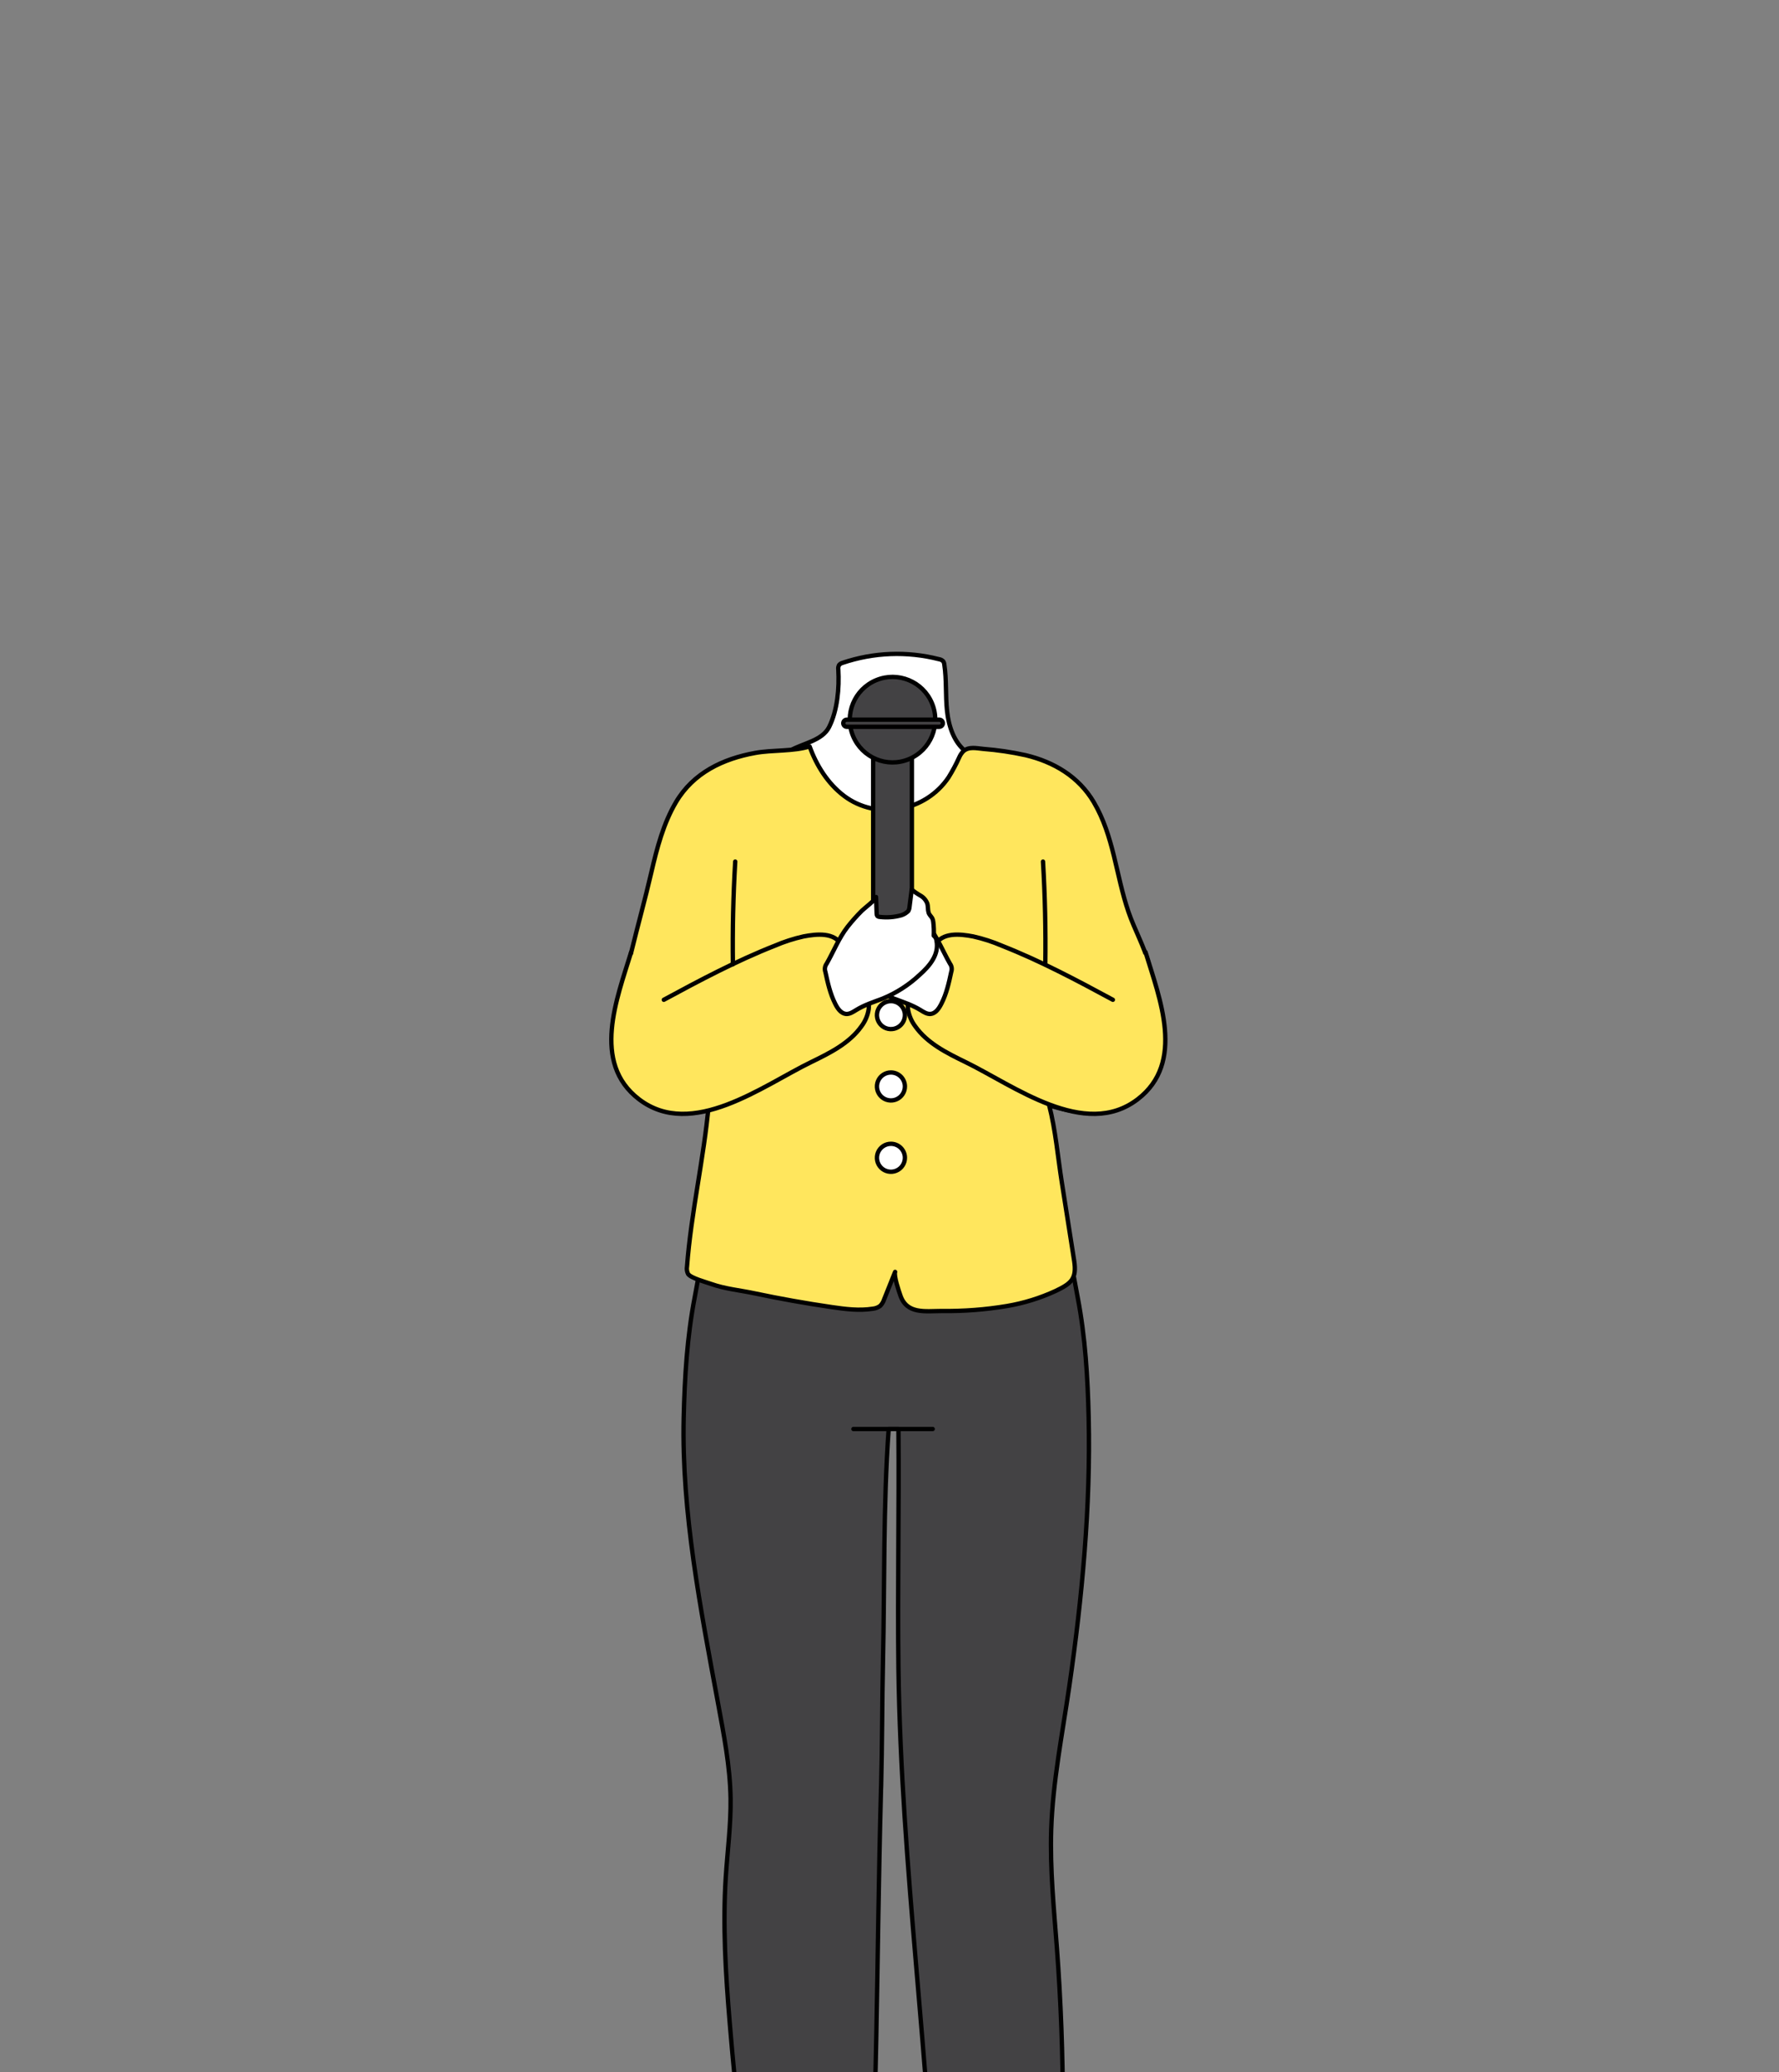
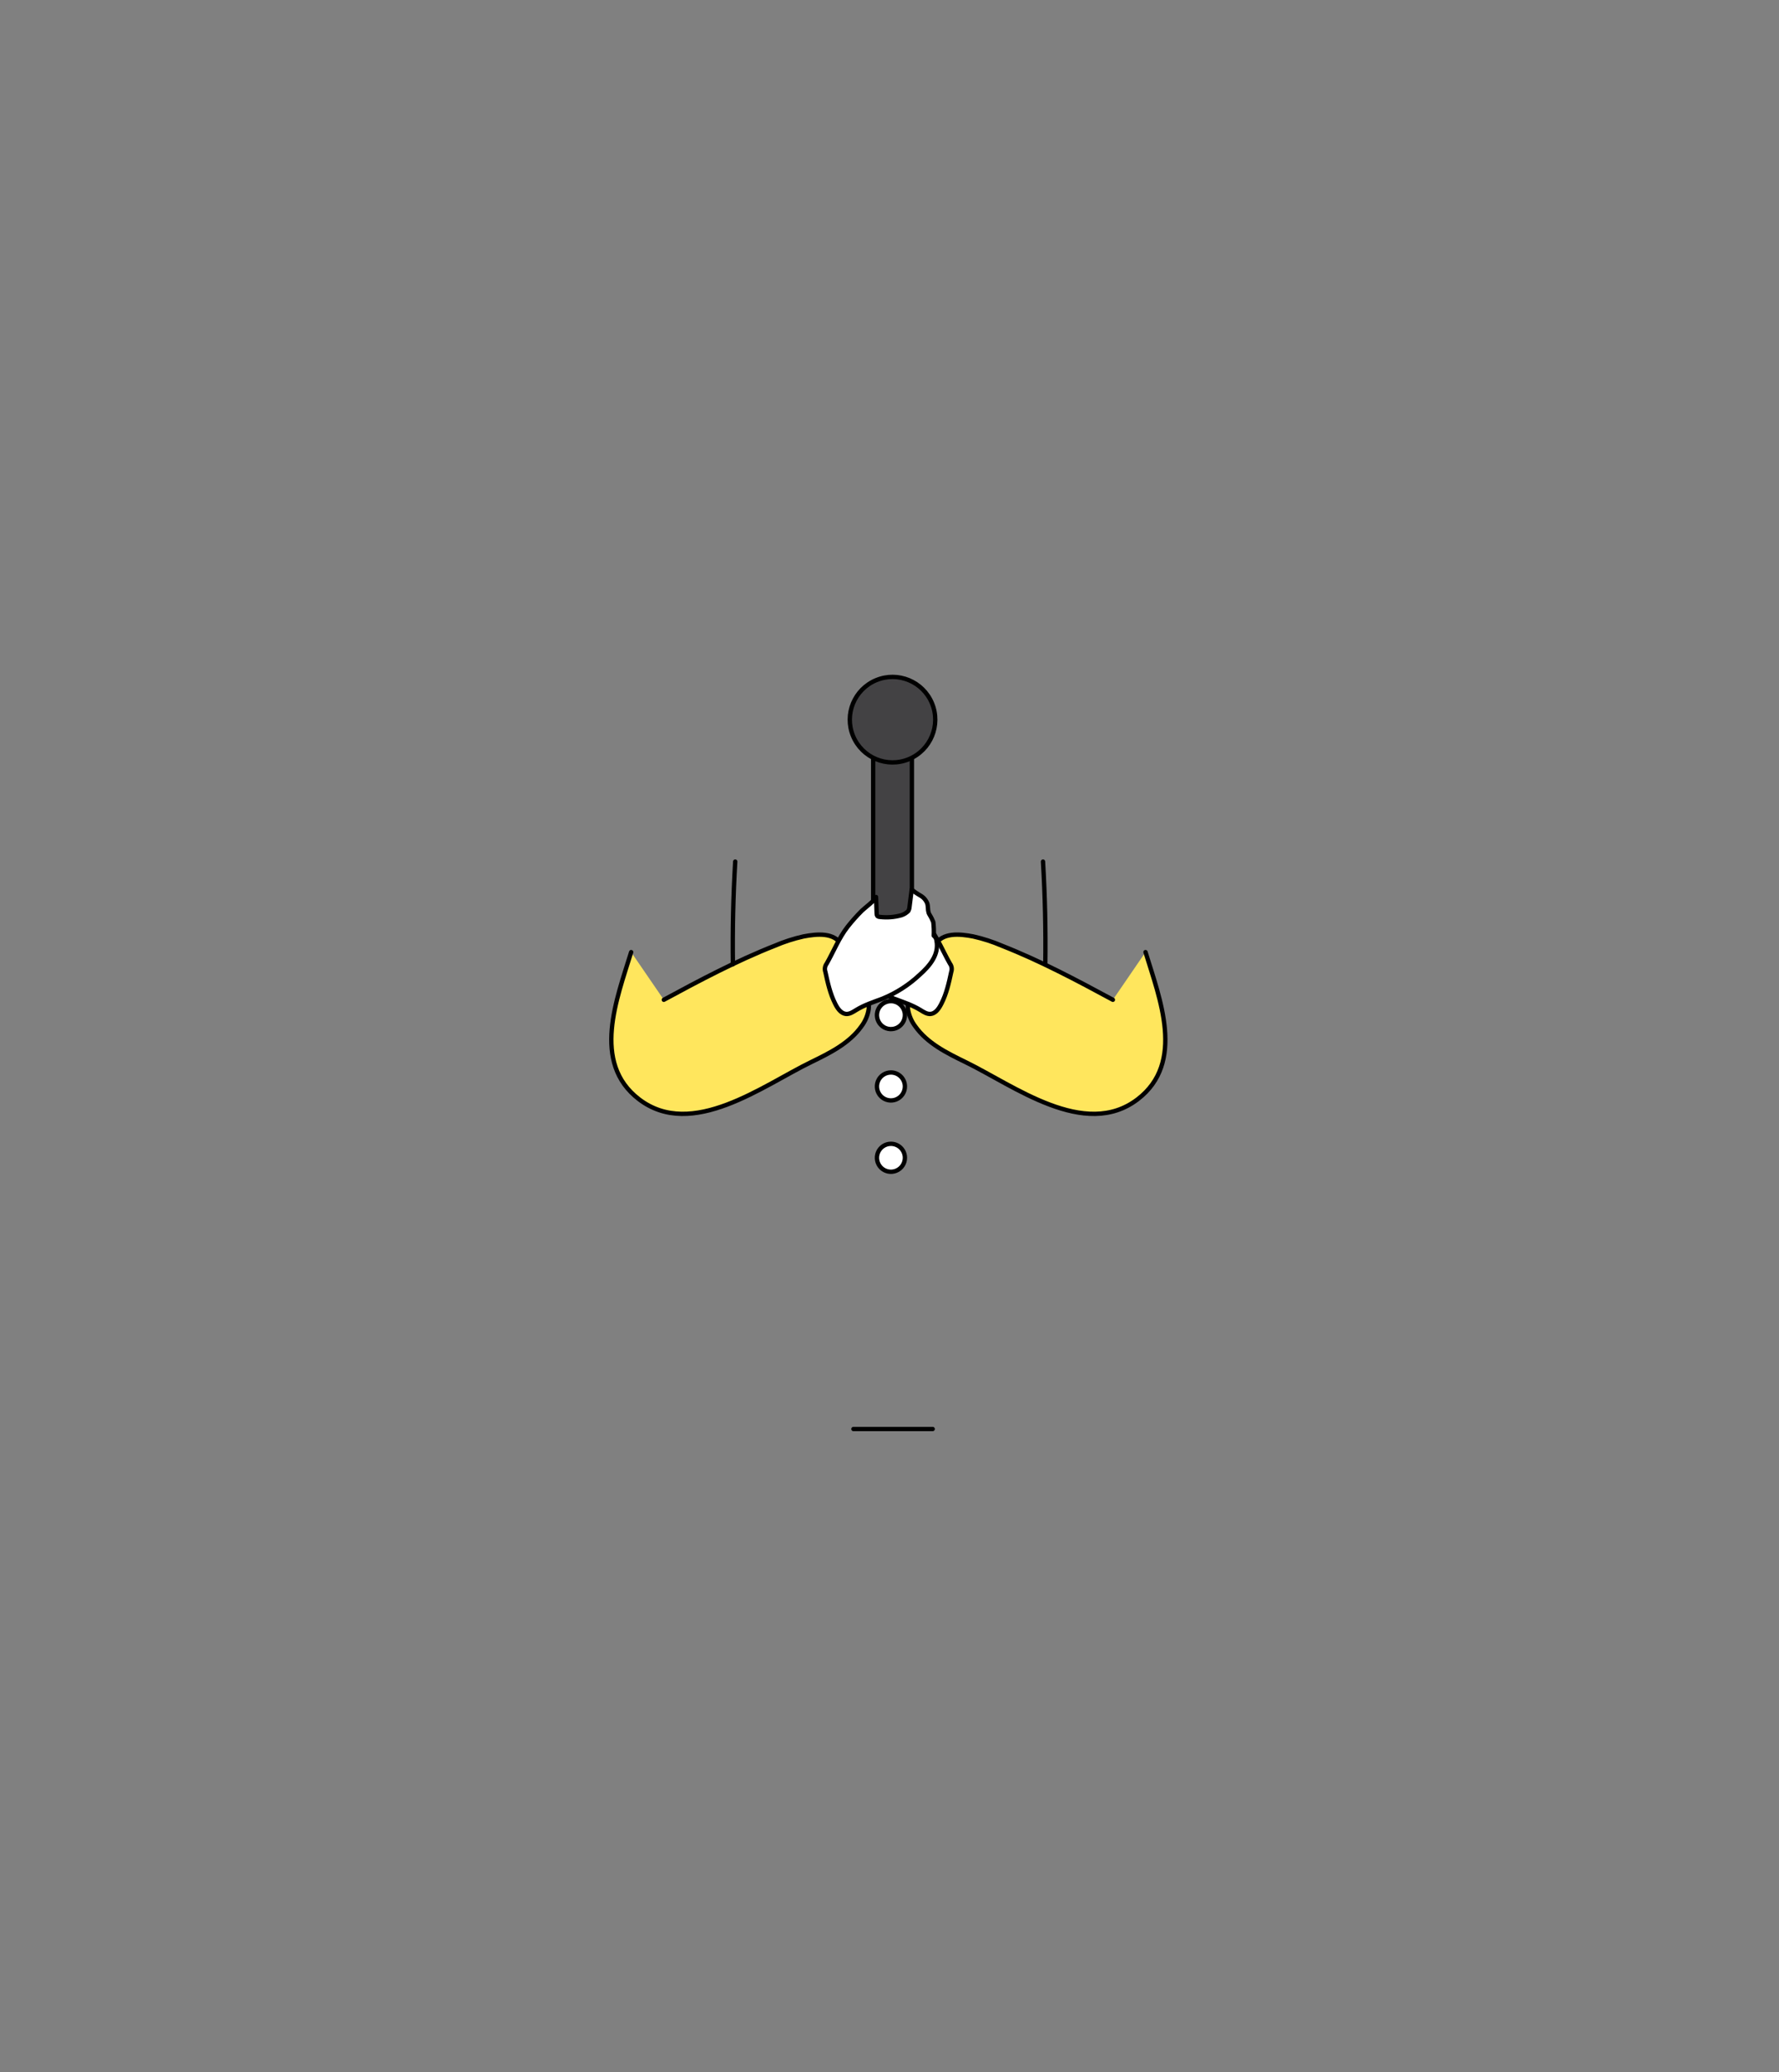
<svg xmlns="http://www.w3.org/2000/svg" width="1609" height="1873" viewBox="0 0 1609 1873" fill="none">
  <rect x="0" y="0" width="1609" height="1873" fill="#808080" stroke="none" />
  <g clip-path="url(#clip0_129_2222)">
-     <path d="M864.37 771.111C874.282 766.326 883.003 759.389 889.897 750.808C901.364 736.317 913.224 710.515 897.417 694.531C890.859 687.894 881.237 685.283 873.854 679.569C862.779 671.007 858.027 656.516 856.535 642.594C855.043 628.672 856.201 614.534 854.08 600.711C854 599.669 853.663 598.664 853.099 597.785C852.052 596.701 850.666 596.008 849.171 595.821C820.433 588.479 790.182 589.632 762.085 599.14C760.848 599.451 759.737 600.137 758.904 601.104C758.21 602.394 757.968 603.881 758.217 605.325C759.16 621.898 757.471 642.044 749.891 657.144C743.667 669.515 726.328 671.793 715.175 678.194C699.466 687.187 708.361 703.564 717.806 716.798C737.619 744.308 764.618 768.009 797.371 777.022C819.692 783.135 843.464 781.038 864.37 771.111Z" fill="white" stroke="black" stroke-width="3.927" stroke-linecap="round" stroke-linejoin="round" />
-     <path d="M796.73 1621.07C796.73 1618.83 796.848 1616.61 796.927 1614.37C797.948 1576.61 797.771 1538.82 798.616 1501.04C800.167 1431.23 798.753 1361.33 803.76 1291.64H812.577C813.244 1363.98 811.674 1435.98 812.577 1508.16C815.031 1687.87 841.383 1865.54 846.96 2046.19C882.95 2051.64 919.432 2053.1 955.744 2050.55C963.071 1954.09 963.124 1857.22 955.901 1760.76C953.23 1725.12 949.558 1689.42 950.756 1653.69C952.229 1610.05 960.908 1567.05 967.172 1523.85C978.679 1444.6 986.513 1361.33 984.628 1281.35C983.784 1244.98 981.585 1208.44 974.692 1172.66C970.569 1151.34 967.565 1129.05 958.493 1109.12C948.262 1086.7 926.604 1084.36 903.747 1084.01L691.677 1080.71C665.326 1080.3 654.153 1087.07 643.824 1110.69C635.282 1130.33 632.317 1151.93 628.312 1172.66C621.4 1208.44 619.22 1244.98 618.356 1281.35C616.393 1367.16 633.692 1454.46 649.342 1539.15C654.624 1567.8 660.338 1596.56 660.77 1625.7C661.104 1649.44 657.943 1673.09 656.411 1696.81C653.603 1740.32 656.313 1784.01 659.906 1827.46C665.47 1895.01 673.108 1962.34 682.821 2029.46C684.333 2039.96 686.592 2051.65 695.251 2057.79C701.574 2062.27 709.821 2062.66 717.577 2062.76C739.745 2063 761.908 2062.01 783.967 2059.82C793.883 1913.7 792.725 1767.18 796.73 1621.07Z" fill="#434244" stroke="black" stroke-width="3.927" stroke-linecap="round" stroke-linejoin="round" />
-     <path d="M971.481 1139.4C967.79 1115.83 964.085 1092.32 960.367 1068.86C956.715 1045.73 954.732 1021.74 948.919 999.057C971.697 1006.5 996.419 1009.66 1014.88 991.556C1023.44 983.152 1029.37 972.47 1034.51 961.592C1048.26 932.138 1047.47 903.057 1039.23 871.993C1034.87 855.499 1026.13 840.36 1020.61 824.199C1009.2 790.818 1007.38 755.749 989.193 724.979C975.546 701.946 953.141 688.712 927.575 682.605C914.947 679.82 902.139 677.924 889.245 676.93C883.354 676.38 876.227 674.574 871.259 679.051C869.672 680.671 868.406 682.576 867.528 684.666C864.731 690.837 861.537 696.818 857.965 702.574C837.19 733.697 792.95 741.846 763.24 719.285C748.631 708.171 738.46 691.951 732.235 674.672C717.626 679.345 698.559 677.735 683.145 680.563C653.828 685.845 627.084 698.569 611.414 725.018C600.084 744.124 594.193 766.509 589.147 788.325C583.55 812.595 576.855 836.452 570.944 860.683C567.017 877.177 560.007 895.144 558.966 912.07C557.376 937.597 560.537 956.604 580.134 974.67C598.906 991.969 618.346 992.145 641.006 998.39C636.627 1047.2 625.12 1095.55 621.37 1144.78C620.948 1147.09 621.293 1149.47 622.351 1151.57C624.767 1155.24 638.787 1158.99 643.185 1160.56C655.419 1164.96 669.38 1166.28 682.065 1168.97C705.366 1173.89 728.805 1178.07 752.382 1181.51C764.635 1183.3 777.123 1184.89 789.356 1182.95C791.783 1182.73 794.105 1181.85 796.072 1180.41C797.705 1178.76 798.923 1176.74 799.626 1174.52L809.582 1149.66C808.207 1153.1 813.057 1167.34 814.334 1170.95C820.224 1188.11 836.836 1185.03 851.799 1185.01C871.59 1185.28 891.364 1183.76 910.884 1180.49C926.018 1177.91 940.746 1173.34 954.692 1166.92C968.673 1160.19 974.132 1156.16 971.481 1139.4Z" fill="#FFE65D" stroke="black" stroke-width="3.927" stroke-linecap="round" stroke-linejoin="round" />
    <path d="M1006.52 903.706C973.823 886.033 940.873 868.518 906.216 854.871C897.786 851.247 889.036 848.42 880.08 846.428C868.141 844.17 851.981 842.383 845.344 854.694C840.173 864.211 835.022 873.735 829.89 883.265C825.001 892.336 819.935 902.194 821.25 912.404C822.166 917.984 824.431 923.255 827.848 927.76C838.707 943.017 856.281 951.774 873.129 959.963C916.878 981.189 980.97 1030.28 1028.94 993.638C1072.34 960.473 1048.77 902.331 1036.05 860.624" fill="#FFE65D" />
    <path d="M1006.52 903.706C973.823 886.033 940.873 868.518 906.216 854.871C897.786 851.247 889.036 848.42 880.08 846.428C868.141 844.17 851.981 842.383 845.344 854.694C840.173 864.211 835.022 873.735 829.89 883.265C825.001 892.336 819.935 902.194 821.25 912.404C822.166 917.984 824.431 923.255 827.848 927.76C838.707 943.017 856.281 951.774 873.129 959.963C916.878 981.189 980.97 1030.28 1028.94 993.638C1072.34 960.473 1048.77 902.331 1036.05 860.624" stroke="black" stroke-width="3.927" stroke-linecap="round" stroke-linejoin="round" />
    <path d="M771.875 1291.68H843.547" stroke="black" stroke-width="3.927" stroke-linecap="round" stroke-linejoin="round" />
    <path d="M818.432 917.568C818.432 920.069 817.69 922.513 816.301 924.593C814.911 926.673 812.936 928.293 810.626 929.25C808.315 930.207 805.772 930.458 803.319 929.97C800.866 929.482 798.613 928.278 796.844 926.509C795.076 924.741 793.872 922.487 793.384 920.034C792.896 917.581 793.146 915.039 794.103 912.728C795.06 910.418 796.681 908.443 798.761 907.053C800.84 905.664 803.285 904.922 805.786 904.922C809.14 904.922 812.357 906.254 814.728 908.626C817.1 910.997 818.432 914.214 818.432 917.568Z" fill="white" stroke="black" stroke-width="3.927" stroke-linecap="round" stroke-linejoin="round" />
    <path d="M818.432 982.052C818.432 984.553 817.69 986.998 816.301 989.077C814.911 991.157 812.936 992.778 810.626 993.735C808.315 994.692 805.772 994.942 803.319 994.454C800.866 993.966 798.613 992.762 796.844 990.993C795.076 989.225 793.872 986.972 793.384 984.519C792.896 982.066 793.146 979.523 794.103 977.212C795.06 974.902 796.681 972.927 798.761 971.537C800.84 970.148 803.285 969.406 805.786 969.406C809.14 969.406 812.357 970.739 814.728 973.11C817.1 975.482 818.432 978.698 818.432 982.052Z" fill="white" stroke="black" stroke-width="3.927" stroke-linecap="round" stroke-linejoin="round" />
    <path d="M818.432 1046.52C818.432 1049.02 817.69 1051.47 816.301 1053.55C814.911 1055.63 812.936 1057.25 810.626 1058.2C808.315 1059.16 805.772 1059.41 803.319 1058.92C800.866 1058.44 798.613 1057.23 796.844 1055.46C795.076 1053.69 793.872 1051.44 793.384 1048.99C792.896 1046.53 793.146 1043.99 794.103 1041.68C795.06 1039.37 796.681 1037.4 798.761 1036.01C800.84 1034.62 803.285 1033.87 805.786 1033.88C807.447 1033.88 809.091 1034.2 810.626 1034.84C812.16 1035.47 813.554 1036.4 814.728 1037.58C815.902 1038.75 816.834 1040.15 817.469 1041.68C818.105 1043.22 818.432 1044.86 818.432 1046.52Z" fill="white" stroke="black" stroke-width="3.927" stroke-linecap="round" stroke-linejoin="round" />
    <path d="M600.387 903.706C633.062 886.033 666.011 868.518 700.688 854.871C709.116 851.244 717.867 848.417 726.824 846.428C738.743 844.17 754.904 842.383 761.56 854.694L776.994 883.265C781.903 892.336 786.969 902.194 785.634 912.404C784.734 917.985 782.475 923.258 779.056 927.76C768.197 943.017 750.623 951.774 733.775 959.963C690.006 981.189 625.934 1030.28 577.963 993.638C534.547 960.473 558.111 902.331 570.835 860.624" fill="#FFE65D" />
    <path d="M600.387 903.706C633.062 886.033 666.011 868.518 700.688 854.871C709.116 851.244 717.867 848.417 726.824 846.428C738.743 844.17 754.904 842.383 761.56 854.694L776.994 883.265C781.903 892.336 786.969 902.194 785.634 912.404C784.734 917.985 782.475 923.258 779.056 927.76C768.197 943.017 750.623 951.774 733.775 959.963C690.006 981.189 625.934 1030.28 577.963 993.638C534.547 960.473 558.111 902.331 570.835 860.624" stroke="black" stroke-width="3.927" stroke-linecap="round" stroke-linejoin="round" />
    <path d="M943.328 778.783C945.161 809.69 945.861 840.636 945.429 871.622" stroke="black" stroke-width="3.927" stroke-linecap="round" stroke-linejoin="round" />
    <path d="M664.967 778.783C663.134 809.69 662.434 840.636 662.866 871.622" stroke="black" stroke-width="3.927" stroke-linecap="round" stroke-linejoin="round" />
    <path d="M851.512 907.085C851.257 907.615 850.982 908.125 850.687 908.636C848.724 912.288 845.818 916.058 841.694 916.49C838.376 916.785 835.352 914.743 832.524 912.995C825.023 908.361 816.56 905.691 808.411 902.588C796.027 897.508 784.68 890.2 774.931 881.028C764.249 871.465 767.273 856.424 773.557 844.564C778.152 835.944 784.749 828.58 791.229 821.335C793.625 818.684 796.256 815.896 799.732 815.051C803.659 814.148 807.468 815.797 811.062 817.427C817.11 820.176 825.239 822.356 830.58 826.322C834.507 829.287 836.628 834.177 840.202 837.652C848.154 847.883 852.789 859.88 859.17 871.033C859.961 872.094 860.479 873.332 860.681 874.64C860.883 875.947 860.762 877.284 860.329 878.534C858.247 888.352 856.048 898.209 851.512 907.085Z" fill="white" stroke="black" stroke-width="3.927" stroke-linecap="round" stroke-linejoin="round" />
    <path d="M817.688 840.474H796.776C794.906 840.474 793.113 839.731 791.791 838.409C790.469 837.087 789.727 835.294 789.727 833.424V680.657C789.727 678.787 790.469 676.994 791.791 675.672C793.113 674.35 794.906 673.607 796.776 673.607H817.708C819.578 673.607 821.371 674.35 822.693 675.672C824.015 676.994 824.757 678.787 824.757 680.657V833.424C824.757 834.352 824.574 835.27 824.219 836.126C823.863 836.983 823.342 837.761 822.686 838.416C822.029 839.071 821.25 839.589 820.392 839.943C819.535 840.296 818.616 840.476 817.688 840.474Z" fill="#434244" stroke="black" stroke-width="3.927" stroke-linecap="round" stroke-linejoin="round" />
    <path d="M822.029 686.208C841.747 678.04 851.11 655.435 842.943 635.717C834.776 616 812.17 606.636 792.452 614.804C772.734 622.971 763.371 645.576 771.538 665.294C779.706 685.011 802.311 694.375 822.029 686.208Z" fill="#434244" stroke="black" stroke-width="3.927" stroke-linecap="round" stroke-linejoin="round" />
-     <path d="M849.55 656.937H765.9C765.046 656.937 764.227 656.597 763.623 655.993C763.019 655.389 762.68 654.57 762.68 653.716C762.685 652.864 763.026 652.048 763.629 651.445C764.231 650.842 765.048 650.501 765.9 650.496H849.55C850.402 650.501 851.218 650.842 851.821 651.445C852.424 652.048 852.765 652.864 852.77 653.716C852.77 654.57 852.431 655.389 851.827 655.993C851.223 656.597 850.404 656.937 849.55 656.937Z" fill="#434244" stroke="black" stroke-width="3.927" stroke-linecap="round" stroke-linejoin="round" />
-     <path d="M755.296 907.088C755.551 907.618 755.826 908.129 756.101 908.639C758.065 912.292 760.991 916.062 765.114 916.494C768.433 916.788 771.437 914.746 774.284 912.998C781.766 908.364 790.248 905.694 798.397 902.592C810.776 897.502 822.122 890.196 831.877 881.031C840.733 873.177 849.549 862.848 846.997 850.281C846.92 849.403 846.663 848.55 846.24 847.776C845.818 847.002 845.24 846.324 844.542 845.785C844.735 841.656 844.584 837.518 844.091 833.414C844.003 832.203 843.676 831.022 843.128 829.939C841.95 827.975 840.458 826.993 839.81 824.735C839.064 822.143 839.476 819.217 838.632 816.547C837.446 813.542 835.253 811.043 832.427 809.478C829.666 807.903 827.039 806.103 824.572 804.098C823.905 809.282 823.257 814.465 822.609 819.649C822.536 820.986 822.16 822.289 821.509 823.459C819.777 825.199 817.657 826.504 815.324 827.268C808.945 829.079 802.27 829.6 795.688 828.8C794.845 828.79 794.038 828.46 793.429 827.877C793.026 827.253 792.834 826.517 792.88 825.776L792.33 810.813C792.33 813.032 781.353 821.338 779.507 823.223C774.938 827.775 770.643 832.594 766.646 837.656C758.693 847.886 754.039 859.883 747.677 871.036C746.876 872.092 746.35 873.331 746.148 874.64C745.946 875.95 746.073 877.289 746.519 878.538C748.639 888.355 750.839 898.213 755.296 907.088Z" fill="white" stroke="black" stroke-width="3.927" stroke-linecap="round" stroke-linejoin="round" />
+     <path d="M755.296 907.088C755.551 907.618 755.826 908.129 756.101 908.639C758.065 912.292 760.991 916.062 765.114 916.494C768.433 916.788 771.437 914.746 774.284 912.998C781.766 908.364 790.248 905.694 798.397 902.592C810.776 897.502 822.122 890.196 831.877 881.031C840.733 873.177 849.549 862.848 846.997 850.281C846.92 849.403 846.663 848.55 846.24 847.776C845.818 847.002 845.24 846.324 844.542 845.785C844.735 841.656 844.584 837.518 844.091 833.414C841.95 827.975 840.458 826.993 839.81 824.735C839.064 822.143 839.476 819.217 838.632 816.547C837.446 813.542 835.253 811.043 832.427 809.478C829.666 807.903 827.039 806.103 824.572 804.098C823.905 809.282 823.257 814.465 822.609 819.649C822.536 820.986 822.16 822.289 821.509 823.459C819.777 825.199 817.657 826.504 815.324 827.268C808.945 829.079 802.27 829.6 795.688 828.8C794.845 828.79 794.038 828.46 793.429 827.877C793.026 827.253 792.834 826.517 792.88 825.776L792.33 810.813C792.33 813.032 781.353 821.338 779.507 823.223C774.938 827.775 770.643 832.594 766.646 837.656C758.693 847.886 754.039 859.883 747.677 871.036C746.876 872.092 746.35 873.331 746.148 874.64C745.946 875.95 746.073 877.289 746.519 878.538C748.639 888.355 750.839 898.213 755.296 907.088Z" fill="white" stroke="black" stroke-width="3.927" stroke-linecap="round" stroke-linejoin="round" />
  </g>
  <defs>
    <clipPath id="clip0_129_2222">
      <rect width="1609" height="1873" fill="white" />
    </clipPath>
  </defs>
</svg>